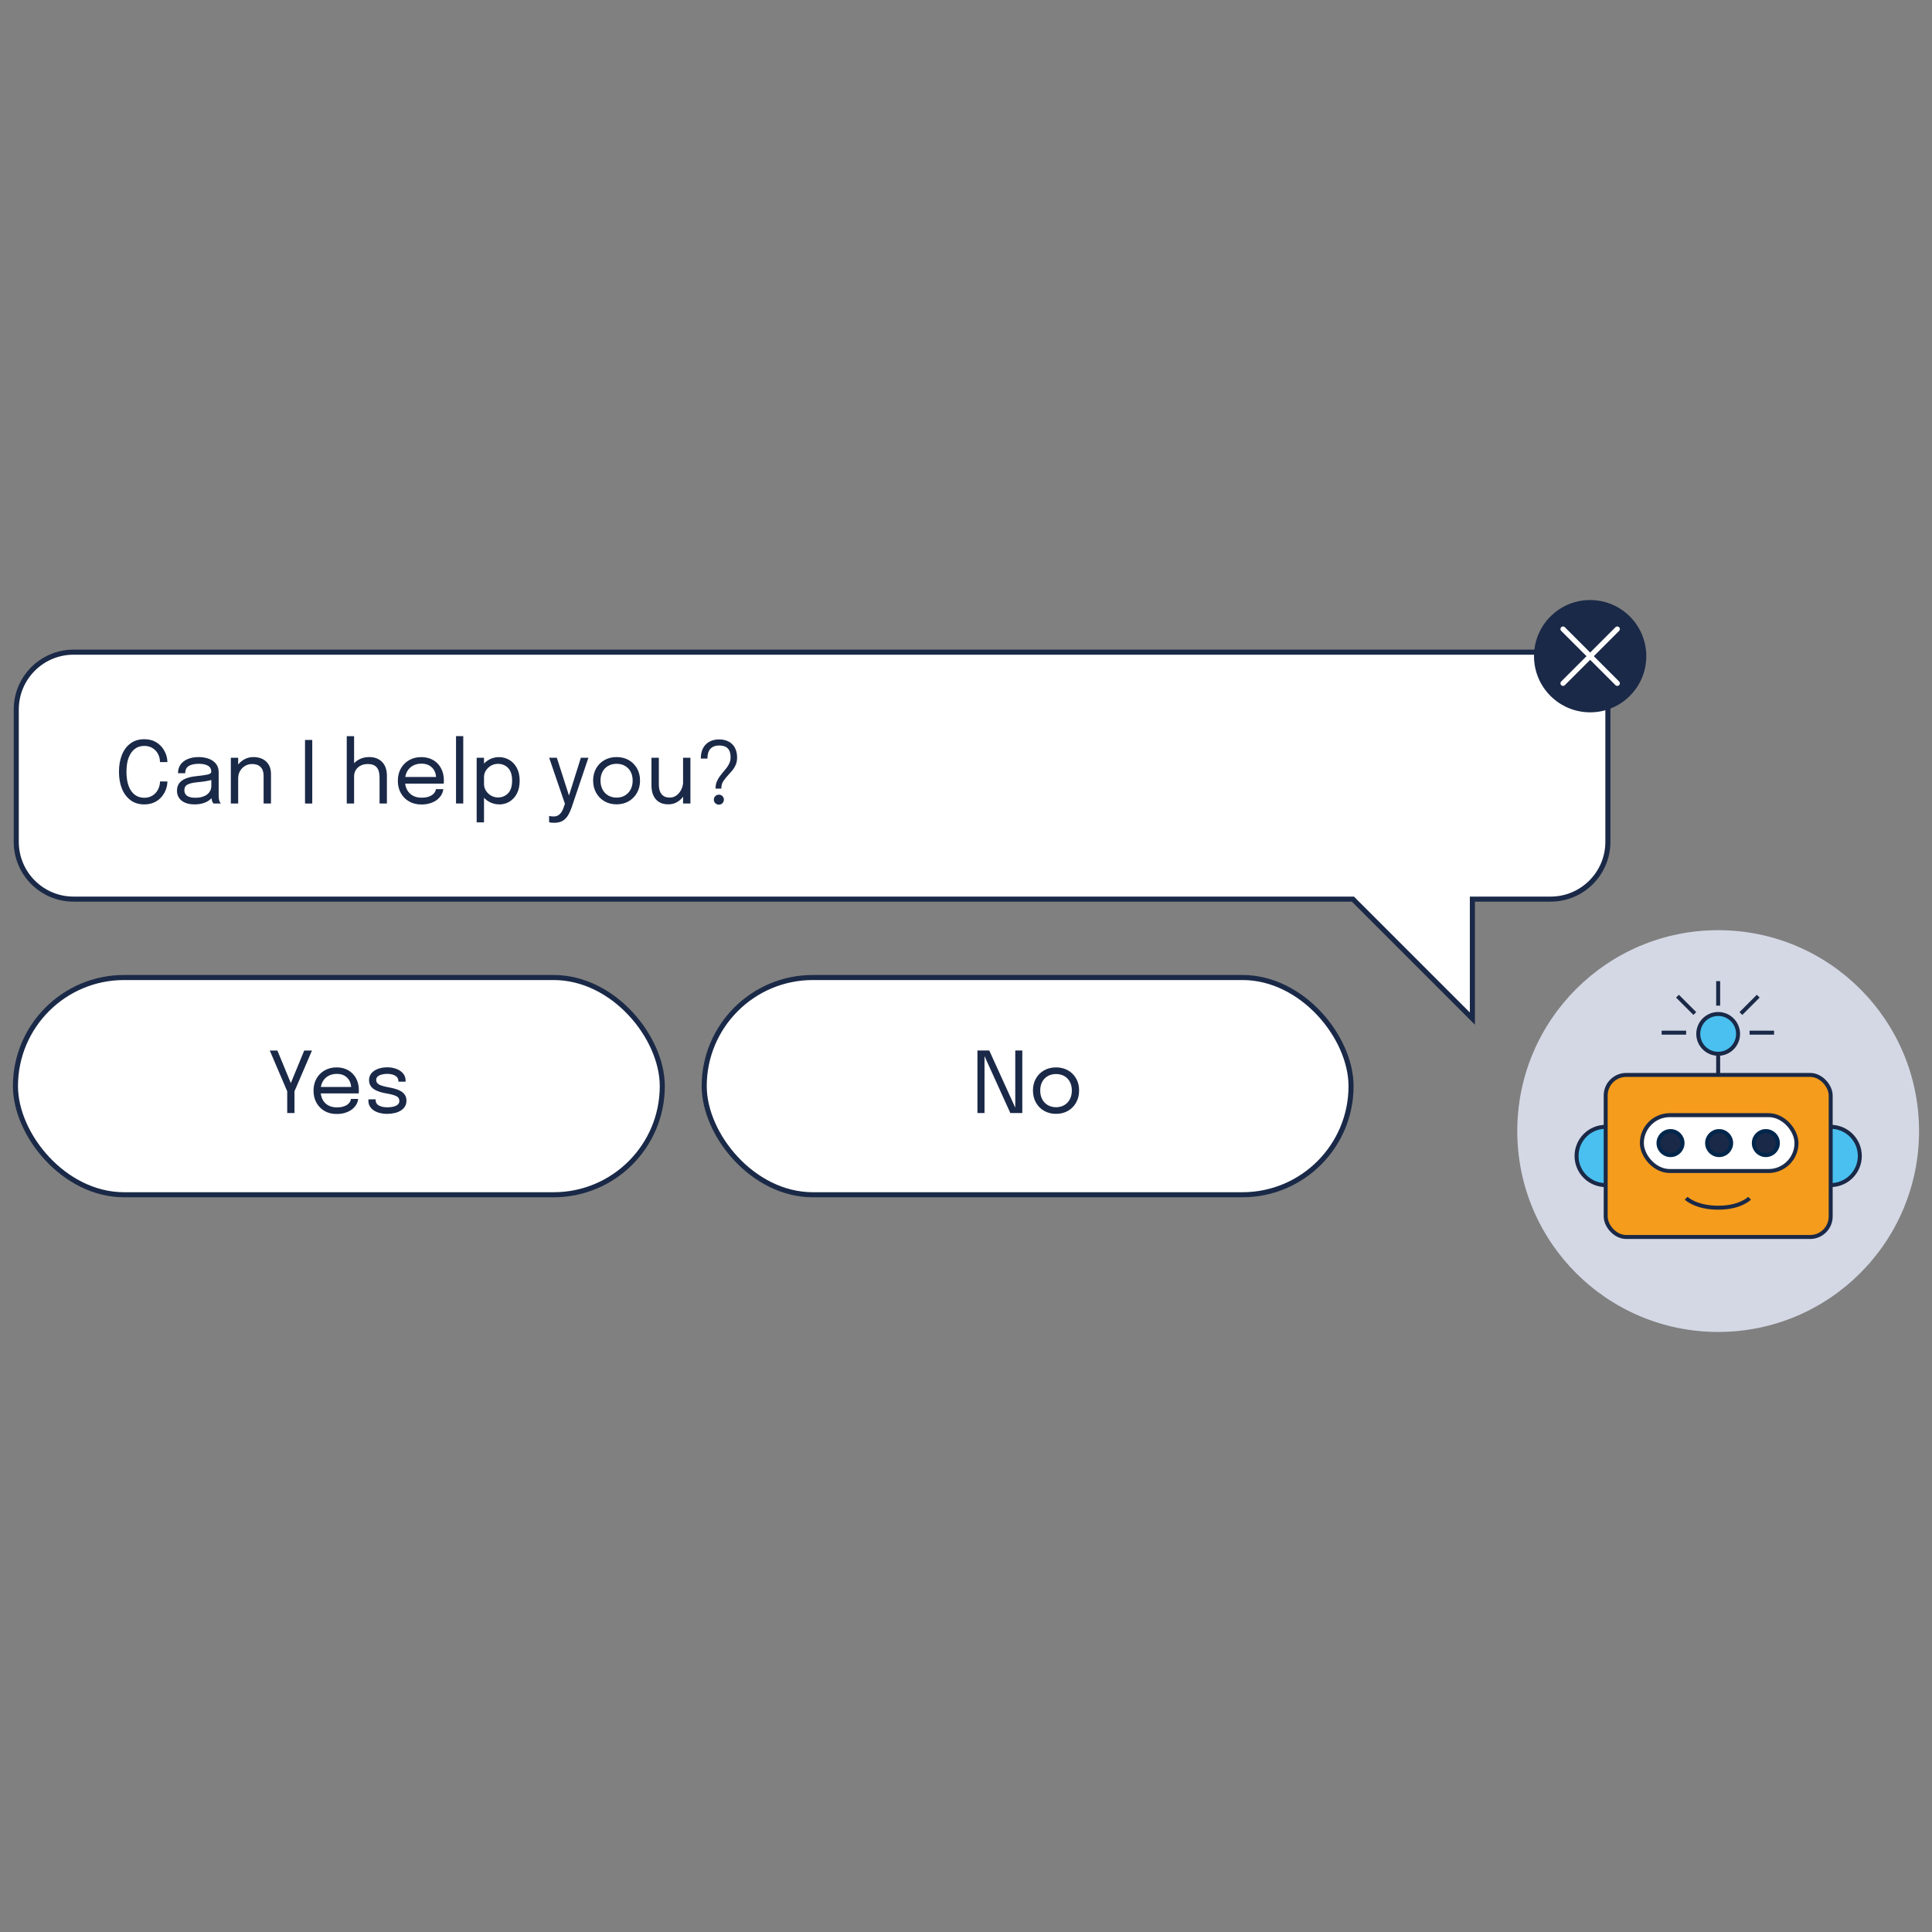
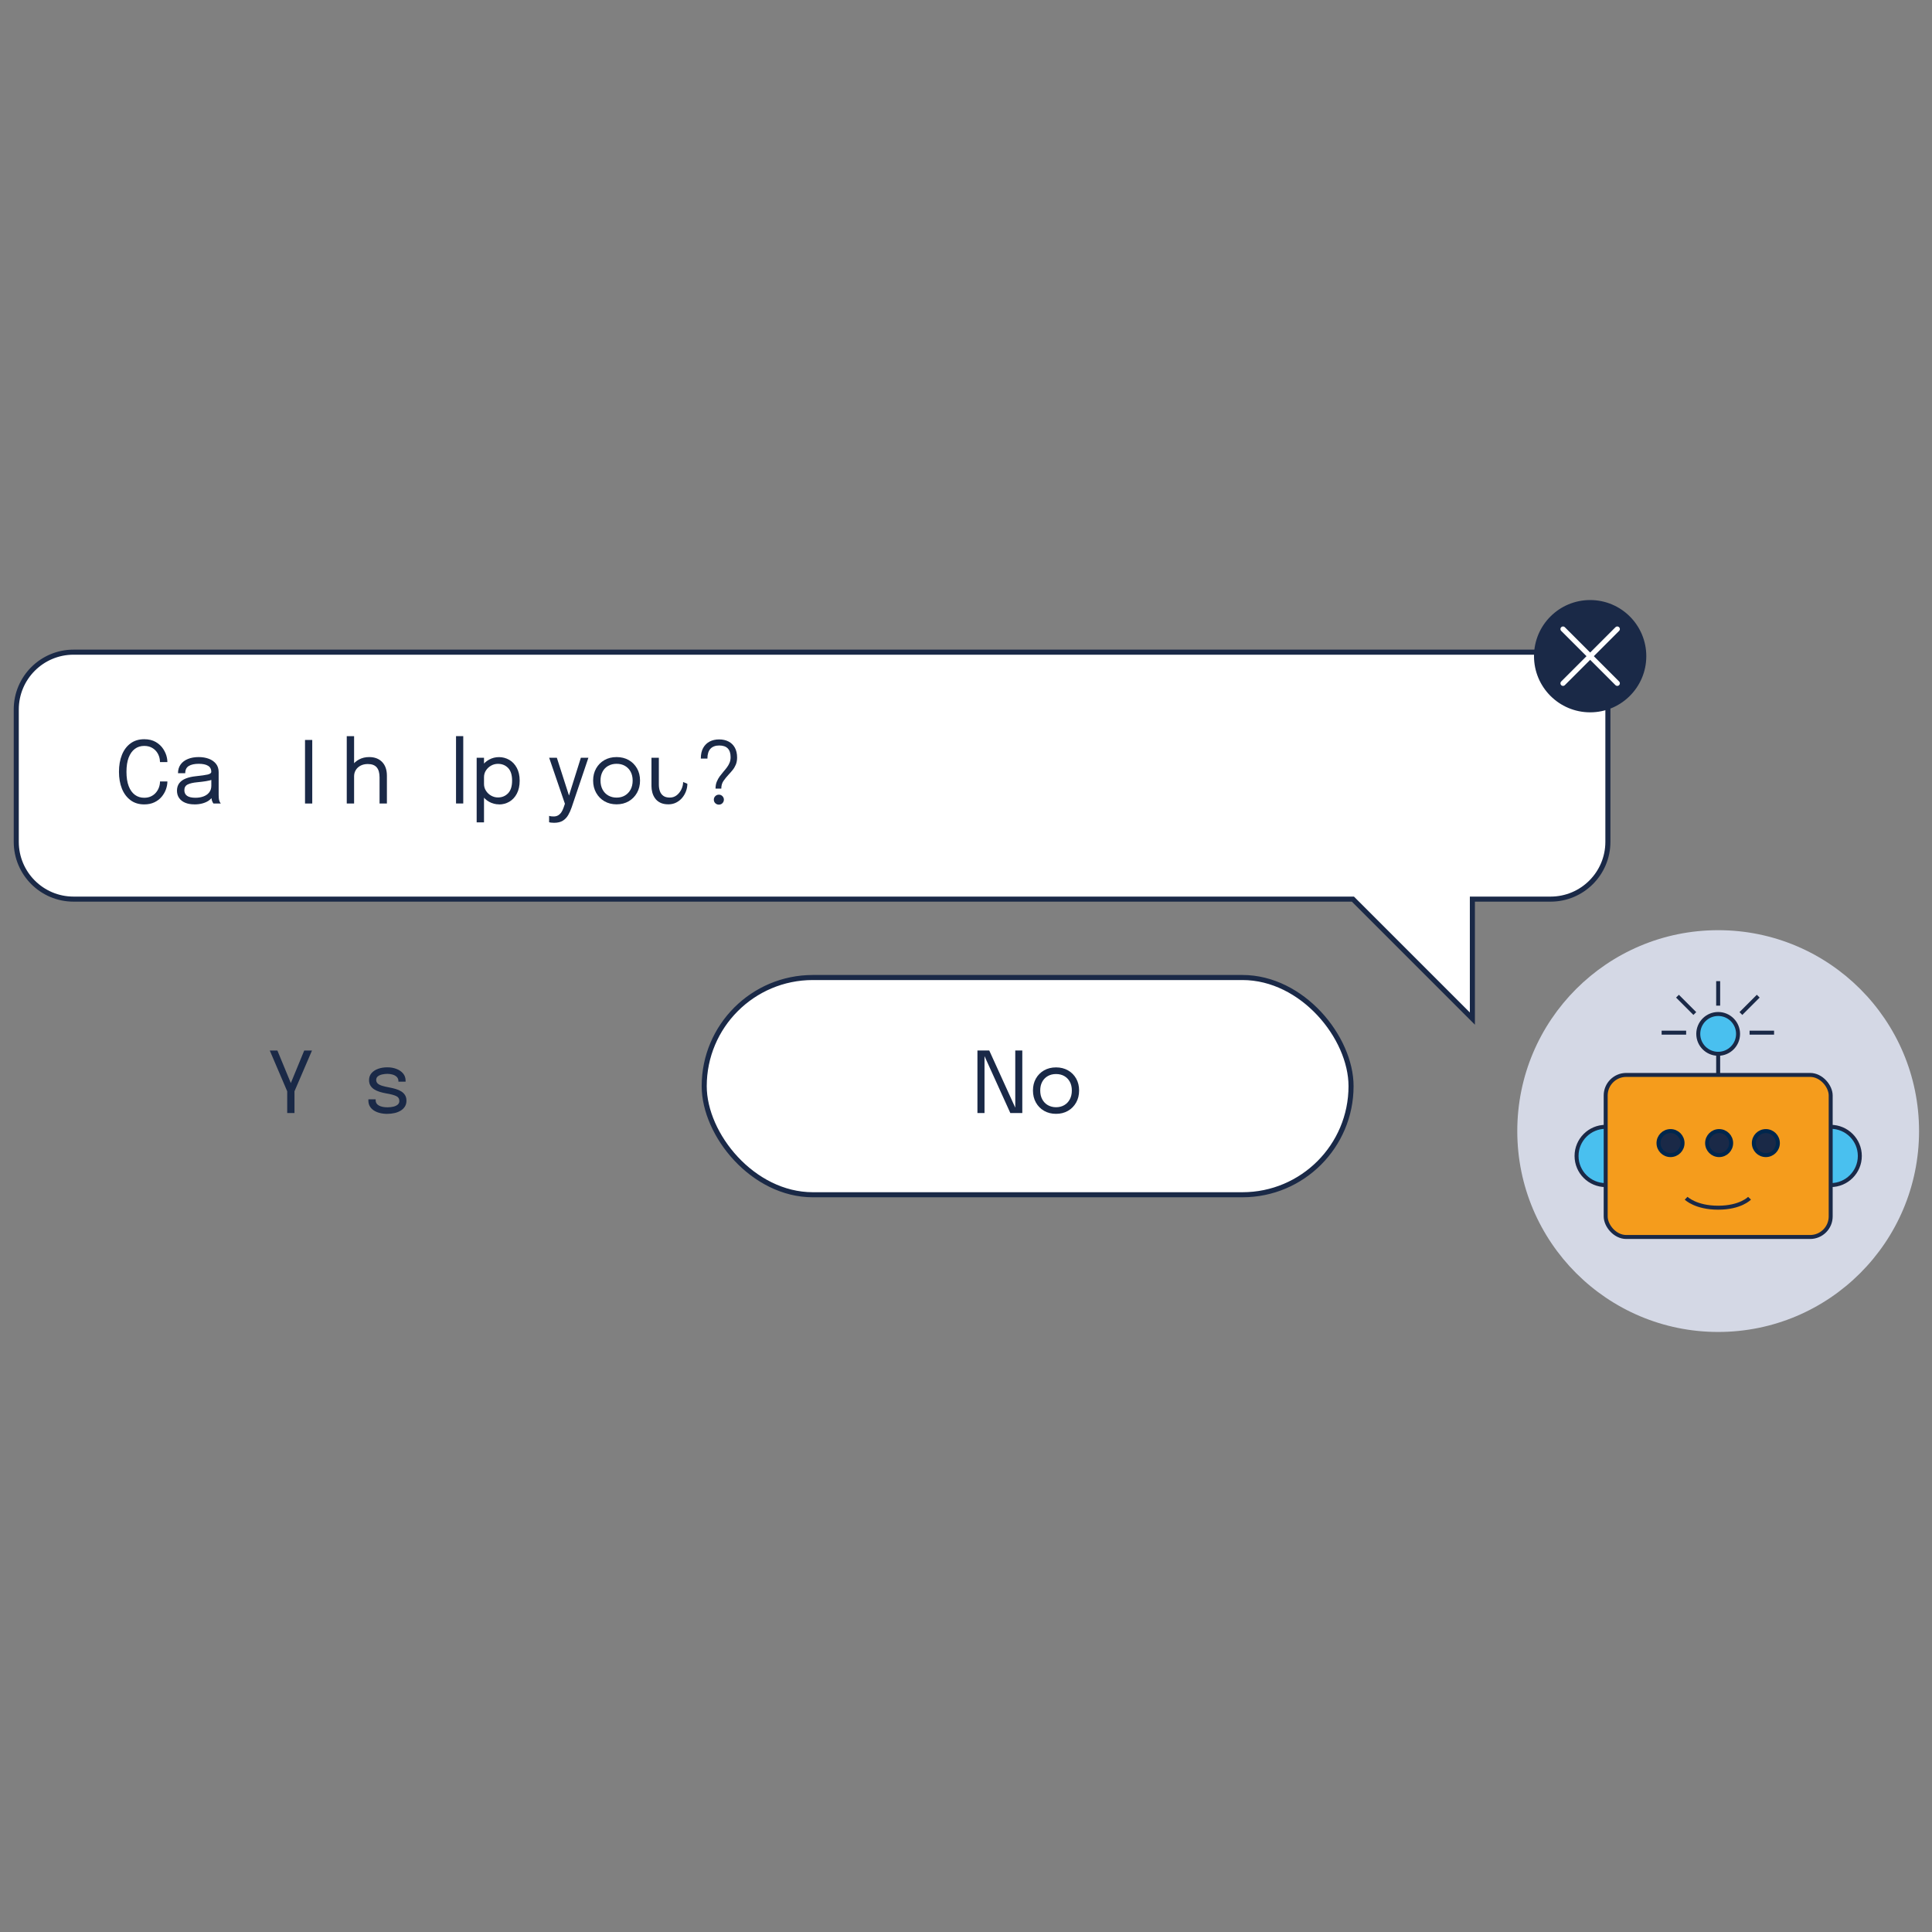
<svg xmlns="http://www.w3.org/2000/svg" id="EN" viewBox="0 0 500 500">
  <rect x="0" y="0" width="500" height="500" fill="#808080" stroke="none" />
  <defs>
    <style>      .cls-1 {        fill: #f59c1c;      }      .cls-1, .cls-2, .cls-3, .cls-4, .cls-5, .cls-6, .cls-7 {        stroke-miterlimit: 10;      }      .cls-1, .cls-2, .cls-4, .cls-6, .cls-7 {        stroke: #1a2947;      }      .cls-1, .cls-4, .cls-5, .cls-6, .cls-7 {        stroke-width: 1.03px;      }      .cls-2 {        stroke-width: 1.31px;      }      .cls-2, .cls-4 {        fill: #fff;      }      .cls-3 {        stroke: #fff;        stroke-linecap: round;        stroke-width: 1.34px;      }      .cls-3, .cls-6 {        fill: none;      }      .cls-8 {        fill: #d4d8e5;      }      .cls-5 {        stroke: #00264c;      }      .cls-5, .cls-9 {        fill: #1a2947;      }      .cls-7 {        fill: #49c0ef;      }    </style>
  </defs>
  <g>
    <g>
      <path class="cls-2" d="M401.3,168.78H19.03c-8.18,0-14.82,6.64-14.82,14.82v34.27c0,8.18,6.64,14.82,14.82,14.82h331.1s30.92,30.92,30.92,30.92v-30.92h20.25c8.18,0,14.82-6.64,14.82-14.82v-34.27c0-8.18-6.64-14.82-14.82-14.82Z" />
      <g>
        <path class="cls-9" d="M43.32,202.23c0,.66-.12,1.34-.37,2.04-.25.7-.62,1.34-1.11,1.93-.49.59-1.12,1.07-1.87,1.43-.75.36-1.63.55-2.64.55-1.39,0-2.57-.36-3.55-1.09-.97-.73-1.72-1.72-2.23-2.99-.51-1.27-.76-2.73-.76-4.36s.25-3.1.76-4.37c.51-1.27,1.25-2.26,2.23-2.98.97-.72,2.16-1.08,3.55-1.08,1.16,0,2.15.24,2.97.71.82.48,1.47,1.08,1.95,1.82.48.74.8,1.49.95,2.27.08.39.12.77.12,1.12h-1.91c0-.2-.02-.43-.06-.69-.09-.62-.3-1.2-.64-1.73-.34-.53-.79-.96-1.36-1.28-.56-.32-1.24-.49-2.03-.49-.92,0-1.73.25-2.41.76-.69.51-1.22,1.26-1.61,2.25-.38,1-.57,2.23-.57,3.69s.19,2.7.57,3.7c.38,1,.92,1.75,1.61,2.26.69.51,1.49.76,2.41.76.66,0,1.25-.12,1.75-.36.51-.24.93-.56,1.28-.97s.61-.86.79-1.36.27-1.01.27-1.53h1.91Z" />
        <path class="cls-9" d="M50.29,208.17c-.9,0-1.69-.14-2.36-.42-.67-.28-1.2-.69-1.57-1.22-.37-.53-.56-1.17-.56-1.91s.2-1.42.6-1.94c.4-.52.97-.92,1.7-1.21.73-.29,1.58-.48,2.54-.58,1.46-.15,2.49-.3,3.11-.44.62-.15.93-.38.93-.71v-.03c0-.68-.28-1.2-.84-1.53-.56-.34-1.36-.51-2.42-.51s-1.96.19-2.57.57c-.61.38-.91,1-.91,1.86h-1.87c0-.88.23-1.64.68-2.26.45-.62,1.08-1.09,1.89-1.42.81-.33,1.74-.49,2.79-.49.97,0,1.84.15,2.62.44.78.29,1.39.73,1.85,1.3.46.58.69,1.29.69,2.14v5.91c0,.26.01.51.03.76.02.25.06.46.11.65.07.22.14.4.22.54.08.14.15.23.2.28h-1.91s-.09-.12-.17-.26c-.07-.14-.15-.3-.21-.48-.05-.15-.09-.34-.12-.56-.03-.23-.04-.46-.04-.71l.31.21c-.23.4-.57.75-1.01,1.06-.44.3-.98.54-1.6.71-.62.17-1.33.26-2.12.26ZM50.6,206.46c.77,0,1.46-.12,2.07-.35.62-.23,1.11-.58,1.47-1.04s.55-1.03.55-1.72v-2.35l.42.71c-.48.19-1.07.34-1.78.45s-1.45.21-2.23.28c-1.12.1-1.97.3-2.54.59s-.85.78-.85,1.46c0,.65.23,1.14.7,1.47.47.33,1.19.5,2.17.5Z" />
-         <path class="cls-9" d="M59.74,207.95v-11.84h1.9v11.84h-1.9ZM68.22,207.95v-7.15c0-.62-.1-1.16-.31-1.62-.21-.46-.54-.82-.98-1.07-.45-.25-1.03-.38-1.75-.38-.63,0-1.22.16-1.76.49-.54.32-.97.76-1.29,1.3-.32.55-.48,1.16-.48,1.83l-1.08-.41c0-.93.23-1.77.69-2.53.46-.76,1.07-1.36,1.83-1.81s1.59-.67,2.49-.67,1.71.17,2.4.52c.68.35,1.21.85,1.59,1.5.38.65.56,1.43.56,2.35v7.65h-1.9Z" />
        <path class="cls-9" d="M78.94,207.95v-16.45h1.87v16.45h-1.87Z" />
        <path class="cls-9" d="M89.74,207.95v-17.43h1.9v17.43h-1.9ZM98.23,207.95v-6.77c0-1.14-.24-2-.73-2.58s-1.26-.87-2.31-.87c-.71,0-1.33.14-1.86.41-.53.28-.95.65-1.24,1.13-.3.48-.45,1.02-.45,1.62l-1.2-.37c0-.85.22-1.62.66-2.31s1.05-1.25,1.82-1.66c.77-.41,1.64-.62,2.62-.62,1.42,0,2.54.43,3.36,1.28s1.23,2.04,1.23,3.55v7.19h-1.9Z" />
-         <path class="cls-9" d="M104.04,202.78v-1.7h9.16l-.33.56v-.25c0-.68-.14-1.31-.43-1.88s-.71-1.02-1.28-1.37c-.56-.34-1.26-.51-2.1-.51s-1.58.18-2.22.54-1.14.86-1.49,1.51c-.36.65-.54,1.43-.54,2.33s.17,1.7.52,2.36.84,1.17,1.48,1.53c.64.36,1.4.54,2.27.54.62,0,1.17-.06,1.63-.19.46-.13.84-.31,1.14-.52.3-.22.53-.46.69-.72.16-.26.25-.52.28-.78h1.9c-.04.48-.19.95-.45,1.42-.26.47-.63.89-1.1,1.28-.48.38-1.06.69-1.75.92-.69.23-1.49.35-2.39.35-1.19,0-2.24-.26-3.15-.78s-1.62-1.24-2.14-2.16c-.52-.92-.78-1.98-.78-3.18s.26-2.28.78-3.2c.52-.92,1.24-1.64,2.15-2.16s1.96-.78,3.13-.78,2.23.26,3.11.78,1.55,1.23,2.03,2.14c.48.9.71,1.93.71,3.08,0,.12,0,.27-.01.47s-.02.32-.03.39h-10.81Z" />
        <path class="cls-9" d="M119.89,190.51v17.43h-1.87v-17.43h1.87Z" />
        <path class="cls-9" d="M123.36,212.82v-16.72h1.9v16.72h-1.9ZM129.15,208.17c-.91,0-1.77-.23-2.57-.67-.8-.45-1.44-1.07-1.94-1.86-.49-.79-.74-1.69-.74-2.7v-.11l1.36-.03v.1c0,.64.17,1.22.51,1.75s.78.95,1.33,1.26c.55.31,1.14.47,1.77.47,1.05,0,1.92-.36,2.62-1.08.69-.72,1.04-1.81,1.04-3.28s-.35-2.57-1.04-3.28c-.69-.71-1.57-1.06-2.62-1.06-.63,0-1.22.15-1.77.46-.55.31-.99.72-1.33,1.24s-.51,1.1-.51,1.75l-1.36-.04c0-1.02.25-1.91.74-2.69.49-.77,1.14-1.38,1.94-1.81.8-.44,1.65-.65,2.57-.65s1.84.24,2.65.71c.81.47,1.46,1.16,1.95,2.07.49.91.74,2.01.74,3.31s-.24,2.44-.73,3.36c-.48.92-1.13,1.61-1.94,2.09-.81.47-1.7.71-2.68.71Z" />
        <path class="cls-9" d="M143.38,212.94c-.3,0-.57-.02-.81-.05-.25-.03-.4-.06-.46-.09v-1.65c.1.04.26.08.48.11s.45.04.67.04c.48,0,.88-.1,1.2-.3.33-.2.6-.46.83-.8.22-.34.4-.72.55-1.14l.36-1.05-4.08-11.91h1.99l3.28,10.21h-.27l3.21-10.21h1.95l-4.34,12.86c-.25.72-.54,1.38-.89,1.98-.35.6-.81,1.09-1.38,1.45s-1.34.55-2.28.55Z" />
        <path class="cls-9" d="M159.57,208.16c-1.19,0-2.24-.27-3.15-.8s-1.62-1.26-2.14-2.19c-.52-.93-.78-1.98-.78-3.16s.26-2.23.78-3.15c.52-.91,1.23-1.63,2.14-2.15s1.96-.78,3.15-.78,2.24.26,3.15.78c.91.52,1.62,1.24,2.14,2.15.52.91.78,1.96.78,3.15s-.26,2.24-.78,3.16c-.52.93-1.23,1.65-2.14,2.19-.91.53-1.96.8-3.15.8ZM159.57,206.42c.82,0,1.54-.18,2.16-.55.62-.36,1.11-.88,1.47-1.54.35-.66.53-1.43.53-2.32s-.18-1.65-.53-2.3c-.35-.65-.84-1.15-1.47-1.51s-1.35-.53-2.16-.53-1.53.18-2.16.53-1.12.85-1.47,1.51c-.35.65-.53,1.42-.53,2.3s.18,1.66.53,2.32c.35.66.84,1.18,1.47,1.54.63.36,1.35.55,2.16.55Z" />
-         <path class="cls-9" d="M172.97,208.16c-.85,0-1.55-.15-2.12-.44-.57-.29-1.01-.67-1.34-1.14-.33-.47-.56-.98-.7-1.52-.14-.55-.21-1.07-.21-1.58v-7.37h1.91v6.92c0,.6.08,1.16.25,1.67.17.51.46.93.88,1.24.42.32.99.47,1.72.47.68,0,1.28-.21,1.8-.62.51-.41.91-.93,1.2-1.55.29-.62.43-1.24.43-1.86l1.1.46c0,.65-.12,1.3-.35,1.92s-.56,1.2-.99,1.71-.94.92-1.55,1.23c-.61.31-1.28.46-2.04.46ZM176.78,207.95v-11.84h1.9v11.84h-1.9Z" />
+         <path class="cls-9" d="M172.97,208.16c-.85,0-1.55-.15-2.12-.44-.57-.29-1.01-.67-1.34-1.14-.33-.47-.56-.98-.7-1.52-.14-.55-.21-1.07-.21-1.58v-7.37h1.91v6.92c0,.6.08,1.16.25,1.67.17.51.46.93.88,1.24.42.32.99.47,1.72.47.68,0,1.28-.21,1.8-.62.51-.41.91-.93,1.2-1.55.29-.62.43-1.24.43-1.86l1.1.46c0,.65-.12,1.3-.35,1.92s-.56,1.2-.99,1.71-.94.92-1.55,1.23c-.61.31-1.28.46-2.04.46ZM176.78,207.95v-11.84h1.9h-1.9Z" />
        <path class="cls-9" d="M185.18,204.11c0-.67.1-1.26.31-1.78.21-.52.47-1,.79-1.43.32-.43.65-.84.99-1.24.31-.36.61-.72.88-1.09.27-.37.5-.76.67-1.19.17-.42.26-.9.26-1.43,0-1.01-.25-1.77-.74-2.27-.49-.5-1.23-.75-2.2-.75s-1.75.28-2.28.85c-.52.57-.78,1.41-.78,2.54h-1.71c0-1.11.2-2.03.61-2.76.41-.73.97-1.28,1.68-1.65s1.53-.55,2.45-.55,1.73.18,2.43.54,1.24.88,1.63,1.58.59,1.55.59,2.57c0,.68-.11,1.29-.32,1.81-.22.52-.49.99-.83,1.41s-.68.81-1.04,1.19c-.49.53-.93,1.07-1.32,1.62-.39.55-.58,1.23-.58,2.01h-1.52ZM186.05,208.24c-.36,0-.67-.12-.93-.37s-.38-.56-.38-.92.13-.66.38-.91c.25-.25.56-.38.93-.38s.66.13.91.38c.25.25.38.56.38.91s-.13.67-.38.92c-.25.25-.56.37-.91.37Z" />
      </g>
    </g>
    <g>
      <circle class="cls-9" cx="411.53" cy="169.82" r="14.53" />
      <g>
        <line class="cls-3" x1="418.55" y1="162.8" x2="404.51" y2="176.84" />
        <line class="cls-3" x1="404.51" y1="162.8" x2="418.55" y2="176.84" />
      </g>
    </g>
    <g>
      <circle class="cls-8" cx="444.66" cy="292.72" r="51.99" />
      <circle class="cls-7" cx="415.55" cy="299.16" r="7.54" />
      <circle class="cls-7" cx="473.78" cy="299.16" r="7.54" />
      <rect class="cls-1" x="415.55" y="278.19" width="58.23" height="41.94" rx="5.32" ry="5.32" />
-       <rect class="cls-4" x="424.91" y="288.6" width="40.02" height="14.46" rx="7.23" ry="7.23" />
      <line class="cls-6" x1="444.66" y1="278.19" x2="444.66" y2="269.57" />
      <line class="cls-6" x1="444.66" y1="260.26" x2="444.66" y2="253.92" />
      <line class="cls-6" x1="438.62" y1="262.3" x2="434.13" y2="257.81" />
      <line class="cls-6" x1="436.37" y1="267.25" x2="430.03" y2="267.25" />
      <line class="cls-6" x1="459.13" y1="267.25" x2="452.79" y2="267.25" />
      <line class="cls-6" x1="450.54" y1="262.3" x2="455.03" y2="257.81" />
      <circle class="cls-5" cx="432.33" cy="295.83" r="3.11" />
      <path class="cls-6" d="M436.37,310.1s2.48,2.45,8.29,2.45,8.12-2.45,8.12-2.45" />
      <circle class="cls-5" cx="457" cy="295.83" r="3.11" />
      <circle class="cls-5" cx="444.91" cy="295.83" r="3.11" />
      <circle class="cls-7" cx="444.66" cy="267.57" r="5.15" />
    </g>
  </g>
  <rect class="cls-2" x="182.25" y="252.98" width="167.4" height="56.22" rx="28.11" ry="28.11" />
  <g>
    <path class="cls-9" d="M254.78,288.05h-1.82v-16.18h3.06l6.87,15.1-.14.09v-15.19h1.82v16.18h-3.1l-6.84-15.08.16-.08v15.16Z" />
    <path class="cls-9" d="M273.3,288.26c-1.17,0-2.2-.26-3.1-.78-.9-.52-1.6-1.24-2.11-2.15-.51-.91-.76-1.95-.76-3.11s.25-2.19.76-3.09c.51-.9,1.21-1.6,2.11-2.12.9-.51,1.93-.77,3.1-.77s2.2.26,3.1.77,1.6,1.22,2.11,2.12.76,1.93.76,3.09-.25,2.2-.76,3.11-1.21,1.63-2.11,2.15c-.9.52-1.93.78-3.1.78ZM273.3,286.55c.8,0,1.51-.18,2.13-.54s1.09-.86,1.44-1.51c.35-.65.52-1.41.52-2.28s-.17-1.62-.52-2.26c-.35-.64-.83-1.13-1.44-1.48-.61-.35-1.32-.52-2.13-.52s-1.5.17-2.12.52c-.62.35-1.1.84-1.45,1.48-.35.64-.52,1.39-.52,2.26s.17,1.63.52,2.28c.35.65.83,1.16,1.45,1.51s1.33.54,2.12.54Z" />
  </g>
-   <rect class="cls-2" x="4" y="252.98" width="167.4" height="56.22" rx="28.11" ry="28.11" />
  <g>
    <path class="cls-9" d="M80.74,271.88l-4.53,10.55v5.63h-1.88v-5.63l-4.51-10.55h1.97l3.87,9.38h-.79l3.86-9.38h2Z" />
-     <path class="cls-9" d="M82.22,282.97v-1.67h9l-.33.55v-.24c0-.67-.14-1.29-.42-1.85-.28-.56-.7-1.01-1.26-1.34-.56-.34-1.24-.5-2.06-.5s-1.55.18-2.18.53c-.63.35-1.12.85-1.47,1.49s-.53,1.4-.53,2.29.17,1.67.51,2.33c.34.65.82,1.15,1.45,1.5.63.35,1.37.53,2.24.53.61,0,1.15-.06,1.6-.19.45-.13.83-.3,1.12-.52.3-.21.52-.45.67-.71.15-.26.25-.51.27-.77h1.86c-.04.47-.18.93-.44,1.39-.26.46-.62.88-1.09,1.26-.47.38-1.04.68-1.72.91-.68.23-1.46.34-2.35.34-1.17,0-2.2-.26-3.09-.77s-1.59-1.22-2.1-2.13c-.51-.91-.76-1.95-.76-3.13s.26-2.24.77-3.14c.51-.9,1.22-1.61,2.12-2.12s1.93-.77,3.08-.77,2.2.26,3.06.77,1.53,1.21,2,2.1c.47.89.7,1.9.7,3.03,0,.12,0,.27-.01.46,0,.19-.02.32-.03.38h-10.63Z" />
    <path class="cls-9" d="M100.25,288.27c-.7,0-1.35-.08-1.95-.23-.6-.15-1.12-.37-1.56-.66-.44-.29-.79-.65-1.03-1.07-.25-.42-.37-.91-.37-1.46v-.34h1.88v.24c0,.59.27,1.04.82,1.35s1.3.47,2.25.47c.58,0,1.11-.06,1.57-.18.46-.12.82-.3,1.09-.54.27-.24.4-.54.4-.91,0-.61-.28-1.04-.85-1.3-.57-.26-1.41-.48-2.54-.67-.59-.1-1.16-.24-1.69-.4-.53-.17-1.01-.38-1.42-.64-.41-.26-.74-.59-.98-.98-.24-.39-.36-.86-.36-1.41,0-.71.21-1.31.63-1.8.42-.49.99-.87,1.71-1.13.72-.26,1.51-.39,2.39-.39s1.63.14,2.35.41c.72.27,1.29.66,1.73,1.18s.65,1.15.65,1.9v.22h-1.86v-.16c0-.42-.14-.77-.41-1.05-.27-.27-.62-.48-1.05-.61-.43-.13-.89-.2-1.38-.2-.46,0-.91.05-1.36.15-.45.1-.82.26-1.11.49s-.44.54-.44.93.14.71.41.95c.27.24.66.43,1.16.58.5.15,1.09.29,1.77.41.61.11,1.18.25,1.72.41.54.16,1.02.37,1.43.63.41.26.74.58.98.97.24.39.36.87.36,1.43s-.13,1.07-.39,1.49c-.26.42-.62.78-1.07,1.06s-.98.5-1.58.64c-.6.14-1.23.21-1.9.21Z" />
  </g>
</svg>